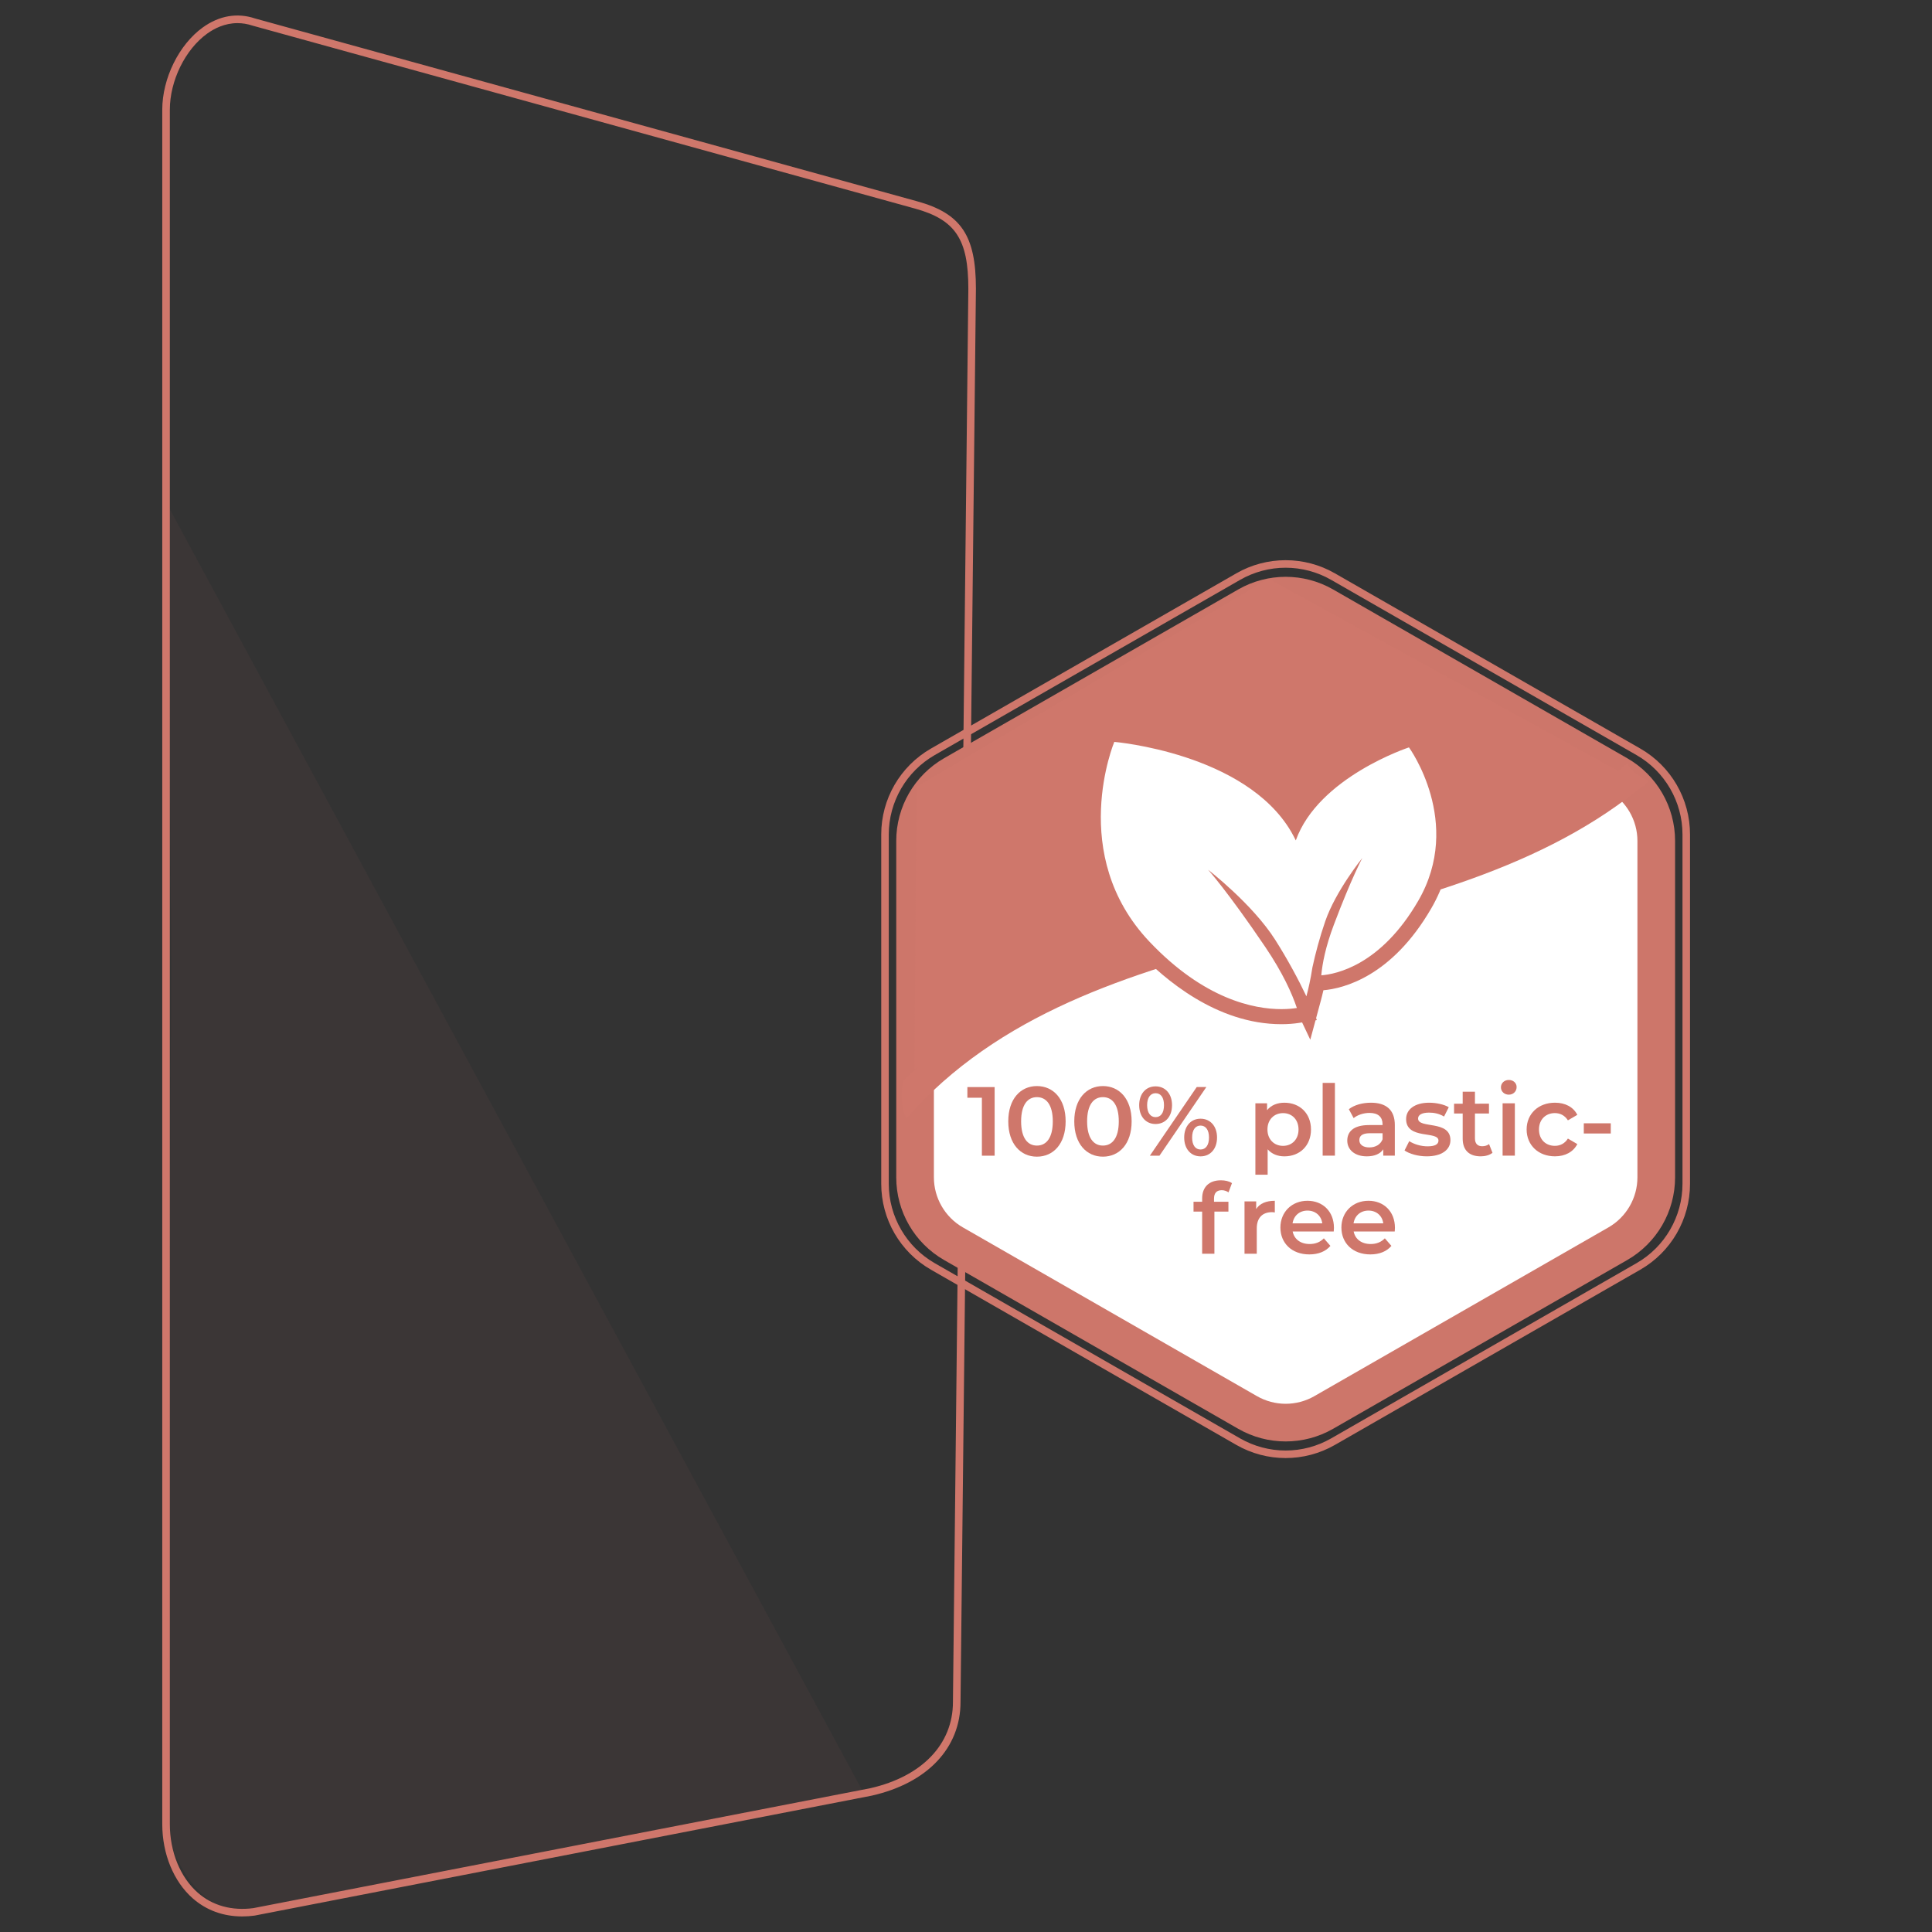
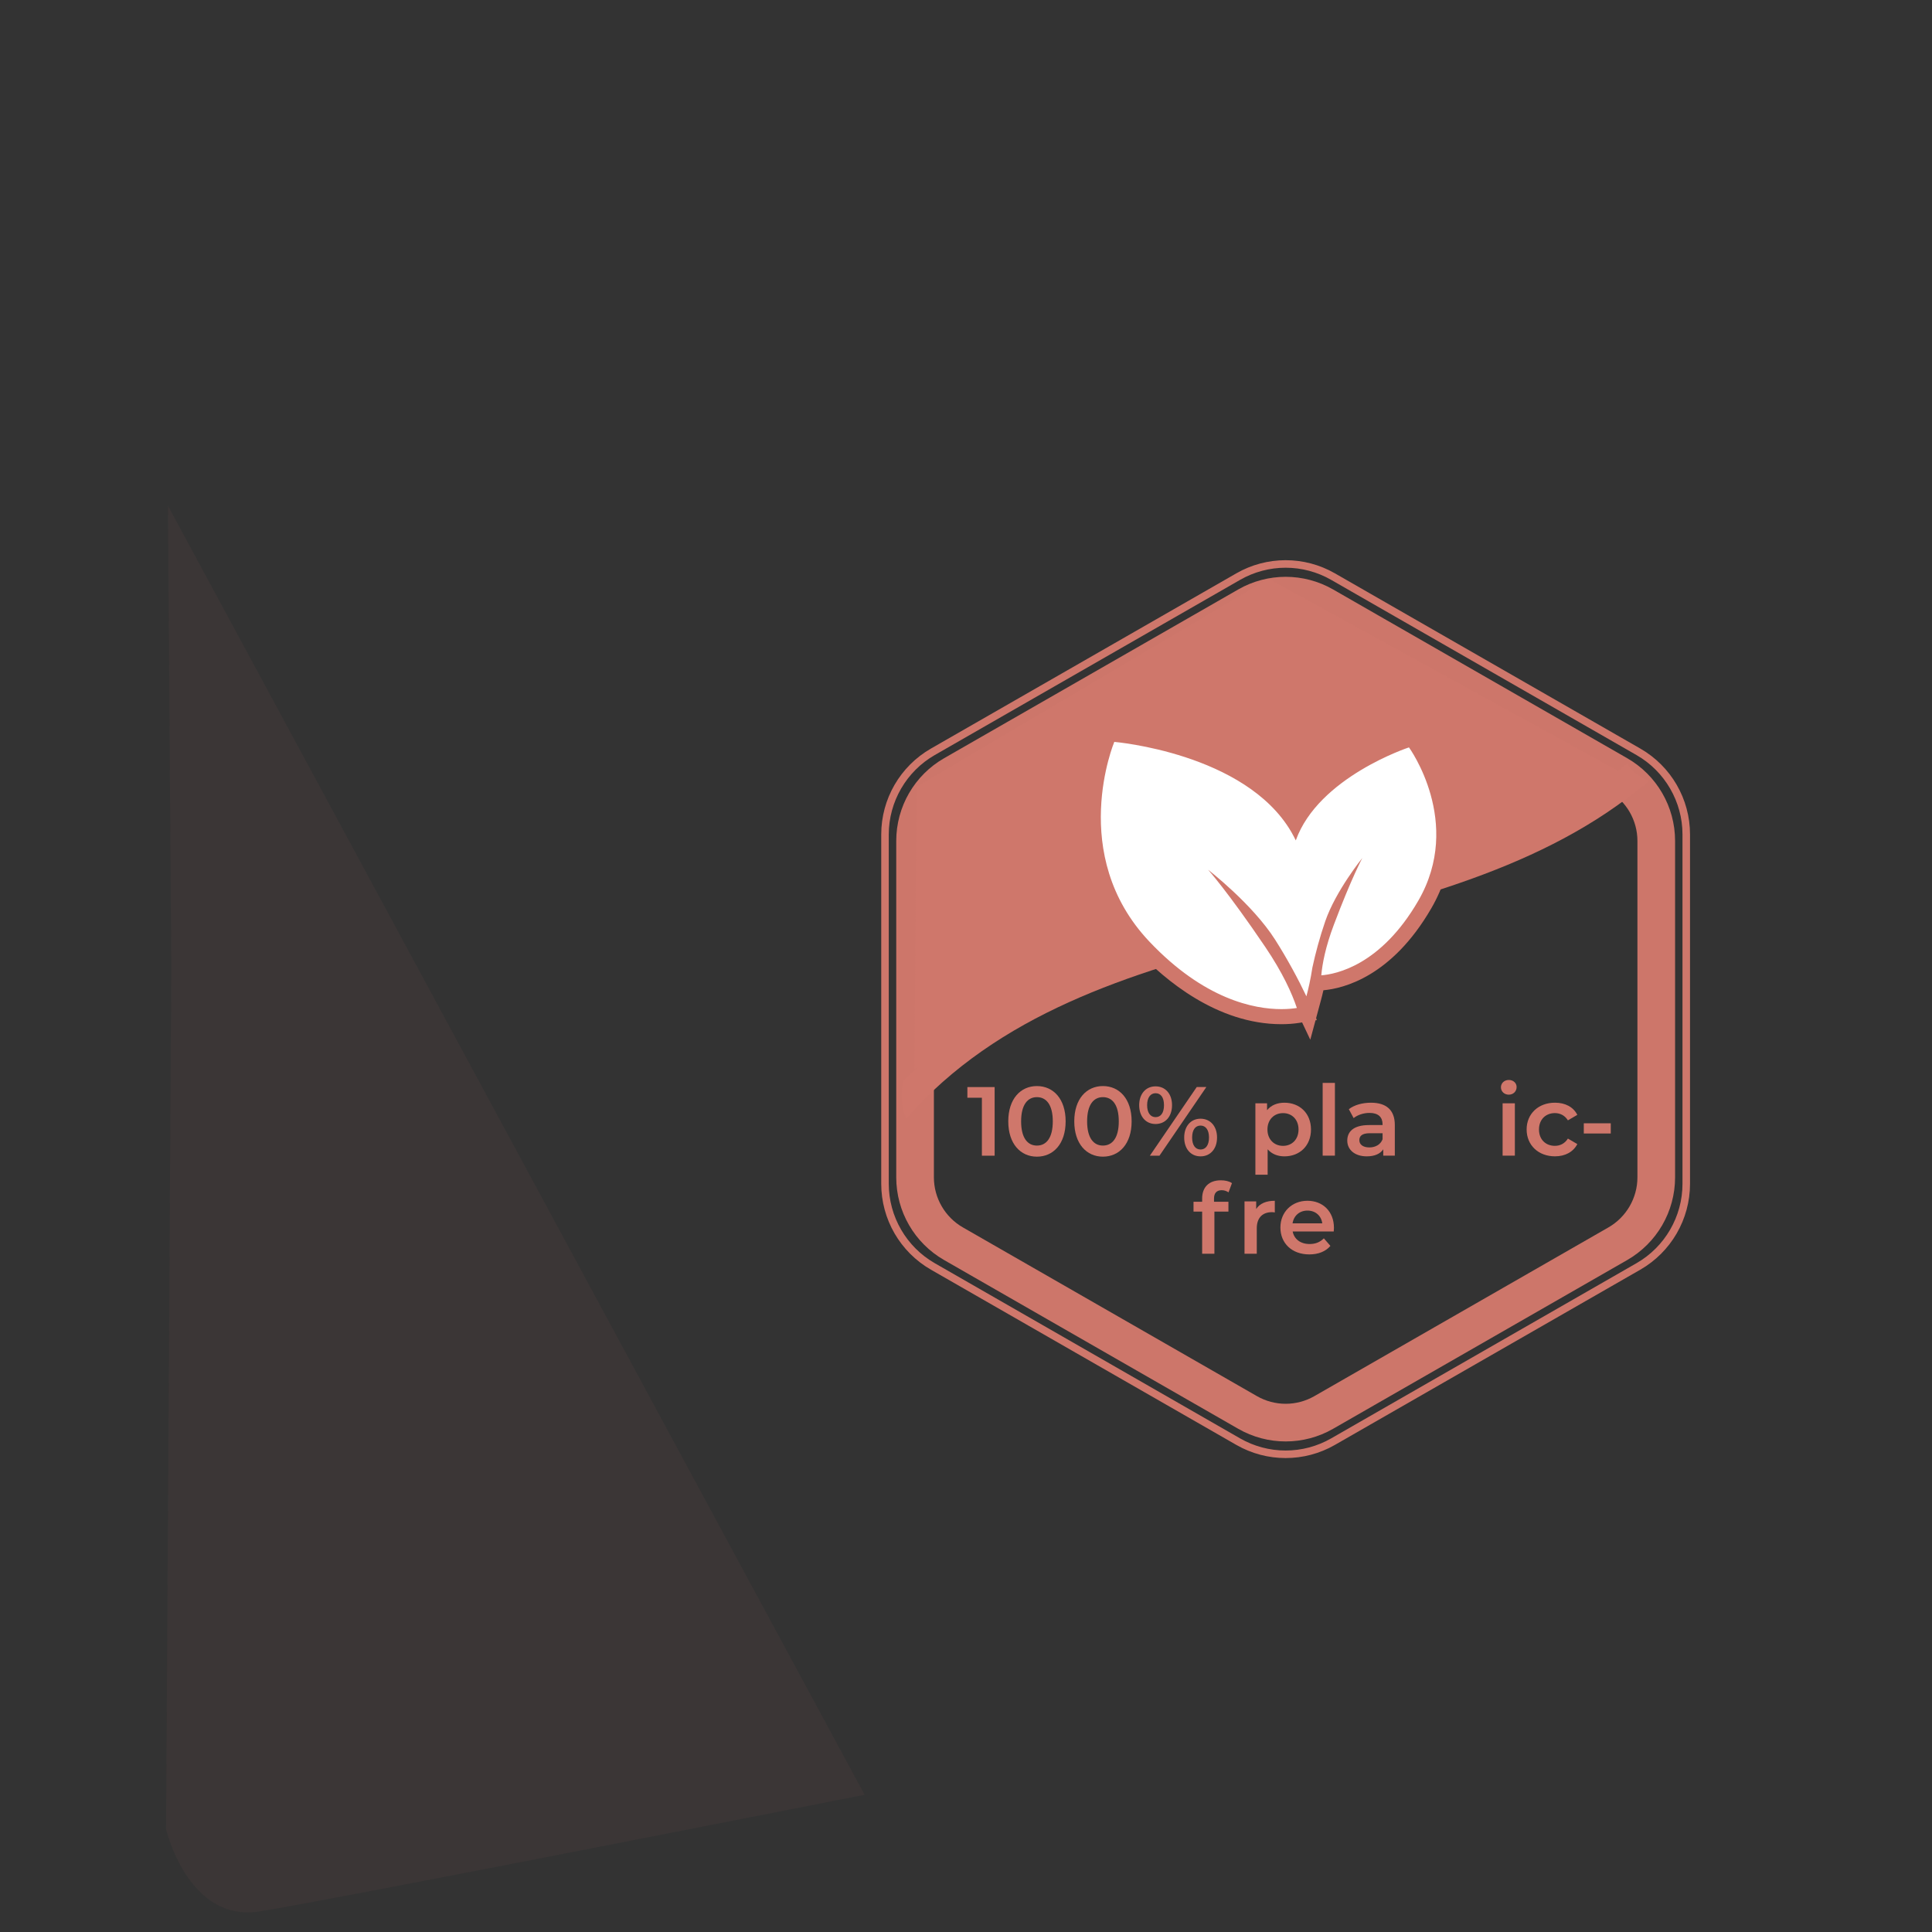
<svg xmlns="http://www.w3.org/2000/svg" version="1.1" id="Ebene_1" x="0px" y="0px" width="500px" height="500px" viewBox="0 0 500 500" style="enable-background:new 0 0 500 500;" xml:space="preserve">
  <rect x="0" y="0" width="500" height="500" fill="#333333" stroke="none" />
  <style type="text/css">
	.st0{fill:#CF776B;}
	.st1{opacity:0.05;fill:#CF776B;enable-background:new    ;}
	.st2{fill:#FFFFFF;}
	.st3{fill:#CD766A;}
	.st4{enable-background:new    ;}
</style>
  <g>
-     <path class="st0" d="M62.685,495.973c-4.919,0-9.284-1.591-12.796-4.673c-4.944-4.338-7.896-11.519-7.896-19.206V28.408   c0-8.103,4.312-16.865,10.488-21.307c4.253-3.059,8.925-3.864,13.507-2.327l171.354,47.319   c11.383,3.146,15.225,8.856,15.225,22.629l-3.986,365.763c0,11.894-8.567,20.951-22.918,24.216l-0.03,0.007L65.864,495.76   C64.782,495.902,63.721,495.973,62.685,495.973z M61.459,5.986c-3.263,0-5.955,1.355-7.834,2.707   c-5.695,4.096-9.672,12.204-9.672,19.715v443.686c0,7.132,2.702,13.761,7.229,17.733c3.815,3.348,8.785,4.73,14.368,3.999   l159.694-31.038c13.386-3.051,21.377-11.392,21.377-22.312l3.986-365.763c-0.001-12.805-3.351-17.844-13.787-20.729L65.416,6.649   C64.023,6.182,62.7,5.986,61.459,5.986z" />
    <path class="st1" d="M44.331,250.219l-1.358,223.176c0,0,5.639,24.228,24.222,21.286c18.583-2.941,156.575-30.19,156.575-30.19   L43.457,130.861L44.331,250.219z" />
  </g>
  <g>
    <g>
-       <path class="st2" d="M332.728,368.171c-3.452,0-6.858-0.908-9.853-2.626l-76.111-43.672c-6.134-3.52-9.944-10.1-9.944-17.172    V217.62c0-7.072,3.811-13.652,9.944-17.171l76.111-43.672c2.994-1.718,6.401-2.626,9.853-2.626s6.859,0.908,9.854,2.626    l76.11,43.672c6.135,3.52,9.945,10.099,9.945,17.171v87.081c0,7.072-3.811,13.652-9.945,17.172l-76.11,43.673    C339.587,367.263,336.18,368.171,332.728,368.171z" />
      <g>
        <path class="st3" d="M332.728,159.023c2.602,0,5.171,0.685,7.428,1.98l76.111,43.672c4.624,2.653,7.497,7.614,7.497,12.946     v87.081c0,5.332-2.873,10.292-7.497,12.946l-76.111,43.672c-2.257,1.295-4.826,1.98-7.428,1.98s-5.171-0.685-7.428-1.98     l-76.111-43.672c-4.624-2.653-7.497-7.614-7.497-12.946v-87.081c0-5.332,2.873-10.292,7.497-12.946l76.111-43.672     C327.557,159.708,330.125,159.023,332.728,159.023 M332.728,149.279c-4.238,0-8.476,1.091-12.278,3.272l-76.111,43.672     c-7.665,4.398-12.392,12.56-12.392,21.398v87.081c0,8.837,4.727,17,12.392,21.398l76.111,43.672     c3.802,2.182,8.04,3.272,12.278,3.272s8.476-1.091,12.278-3.272l76.111-43.672c7.665-4.398,12.392-12.56,12.392-21.398v-87.081     c0-8.837-4.727-17-12.392-21.398l-76.111-43.672C341.204,150.37,336.966,149.279,332.728,149.279L332.728,149.279z" />
      </g>
    </g>
    <g>
      <path class="st0" d="M332.719,146.926c4.127,0,8.2,1.086,11.78,3.14l79.038,45.351c7.334,4.208,11.89,12.075,11.89,20.53v90.429    c0,8.455-4.556,16.322-11.89,20.53l-79.038,45.351c-3.58,2.054-7.653,3.14-11.78,3.14s-8.2-1.086-11.78-3.14l-79.037-45.351    c-7.334-4.208-11.89-12.075-11.89-20.53v-90.429c0-8.455,4.556-16.322,11.89-20.53l79.037-45.351    C324.519,148.012,328.592,146.926,332.719,146.926 M332.719,144.977c-4.401,0-8.802,1.133-12.75,3.398l-79.037,45.351    c-7.96,4.567-12.869,13.043-12.869,22.22v90.429c0,9.177,4.909,17.653,12.869,22.22l79.037,45.351    c3.948,2.265,8.349,3.398,12.75,3.398s8.802-1.133,12.75-3.398l79.038-45.351c7.96-4.567,12.869-13.043,12.869-22.22v-90.429    c0-9.177-4.909-17.653-12.869-22.22l-79.038-45.351C341.521,146.11,337.12,144.977,332.719,144.977L332.719,144.977z" />
    </g>
    <path class="st0" d="M421.192,197.692c0.063-0.094,0.06-0.132-0.046-0.074c-0.011-0.022-0.027-0.038-0.038-0.061   c-0.071,0.081-0.116,0.133-0.179,0.206c-0.204,0.151-0.522,0.409-0.993,0.812c-0.379,0.325-0.777,0.619-1.161,0.937l-90.463-49.749   l-91.15,53.911l-0.493,73.007l0.909-0.451c-1.18,1.037-2.362,2.072-3.506,3.171c-0.748,0.718-1.267,6.641,0.47,10.065   c47.701-54.272,134.921-41.636,189.132-84.886c3.381-2.698-0.017,0.604,3.09-2.559C426.763,202.022,422.965,201,421.192,197.692z" />
    <g>
      <path class="st2" d="M338.12,262.448l-2.19,0.345c-1.342,0.21-2.791,0.317-4.308,0.317c-6.882,0-20.652-2.346-35.551-18.056    c-21.953-23.149-9.616-53.502-9.489-53.806l0.548-1.309l1.413,0.119c0.354,0.03,8.799,0.768,18.851,4.065    c12.898,4.231,22.465,10.797,27.767,19.038c7.852-14.562,27.952-21.29,28.871-21.59l1.346-0.44l0.835,1.144    c0.149,0.205,14.771,20.679,2.516,41.83c-9.972,17.208-21.945,19.895-26.631,20.251l-1.196,0.091    c-0.329,1.6-0.659,2.926-0.923,3.904l-1.378,5.108L338.12,262.448z" />
      <path class="st0" d="M288.38,192c0,0,33.822,2.844,45.789,23.271c0.43,0.735,0.803,1.48,1.181,2.225    c5.878-16.411,29.288-24.072,29.288-24.072s14.163,19.408,2.403,39.704c-9.676,16.699-21.28,18.995-25.092,19.285    c0.265-2.992,1.083-7.343,3.265-13.123c4.589-12.158,7.356-17.242,7.356-17.242s-6.869,8.478-9.593,16.361    c-1.416,4.098-2.569,8.418-3.328,11.973c-0.475,3.117-1.077,5.693-1.555,7.462c-2.078-4.387-4.948-9.714-8.089-14.648    c-5.918-9.296-17.341-18.099-17.341-18.099s5.114,5.688,14.74,19.909c4.577,6.761,6.963,12.1,8.222,15.861    c-0.961,0.151-2.317,0.294-4.005,0.294c-7.069,0-19.968-2.508-34.136-17.448C276.152,221.218,288.38,192,288.38,192     M285.879,187.879l-1.095,2.617c-0.136,0.325-3.334,8.078-3.746,18.775c-0.552,14.31,4.158,27.147,13.62,37.124    c6.61,6.97,20.203,18.664,36.965,18.664c1.618,0,3.169-0.115,4.61-0.341l0.75-0.118l2.119,4.474l1.355-5.02l0.331-0.052    l-0.176-0.525l1.247-4.618c0.188-0.697,0.409-1.566,0.639-2.581c5.159-0.457,17.652-3.484,27.916-21.197    c12.887-22.239-1.987-43.08-2.627-43.956l-1.669-2.288l-2.692,0.881c-0.895,0.293-19.334,6.465-28.383,19.886    c-5.765-7.51-14.838-13.33-27.042-17.334c-10.267-3.368-18.931-4.125-19.295-4.156L285.879,187.879L285.879,187.879z" />
    </g>
    <g class="st4">
      <path class="st0" d="M257.411,281.328l0.002,17.763h-3.299l-0.002-14.997h-3.755v-2.766H257.411z" />
      <path class="st0" d="M260.94,290.208c0-5.836,3.197-9.135,7.409-9.135c4.237,0,7.436,3.298,7.436,9.134    c0,5.837-3.196,9.137-7.435,9.137C264.139,299.344,260.941,296.045,260.94,290.208z M272.461,290.208    c0-4.288-1.675-6.268-4.111-6.268c-2.411,0-4.085,1.979-4.085,6.268c0.001,4.289,1.675,6.269,4.086,6.269    C270.787,296.477,272.461,294.497,272.461,290.208z" />
      <path class="st0" d="M278.021,290.207c0-5.836,3.196-9.135,7.409-9.135c4.237-0.001,7.435,3.298,7.435,9.134    c0.001,5.837-3.196,9.136-7.434,9.137C281.219,299.343,278.021,296.044,278.021,290.207z M289.54,290.206    c0-4.288-1.675-6.268-4.11-6.267c-2.411,0-4.085,1.979-4.085,6.268c0,4.289,1.675,6.269,4.086,6.269    C287.866,296.475,289.541,294.495,289.54,290.206z" />
      <path class="st0" d="M294.82,286.02c0-2.918,1.7-4.872,4.237-4.872c2.538-0.001,4.264,1.928,4.264,4.871s-1.726,4.872-4.263,4.873    C296.521,290.892,294.82,288.938,294.82,286.02z M301.24,286.019c0-1.979-0.812-3.095-2.183-3.095    c-1.319,0-2.183,1.142-2.182,3.096c0,1.954,0.862,3.096,2.183,3.096C300.429,289.115,301.24,287.998,301.24,286.019z     M309.716,281.324h2.486l-12.128,17.764h-2.486L309.716,281.324z M306.469,294.393c0-2.918,1.699-4.872,4.236-4.872    c2.538,0,4.264,1.954,4.264,4.872s-1.725,4.872-4.263,4.872C308.169,299.265,306.469,297.311,306.469,294.393z M312.889,294.393    c0-1.954-0.838-3.096-2.184-3.096c-1.345,0-2.182,1.116-2.182,3.096s0.838,3.096,2.183,3.096S312.889,296.347,312.889,294.393z" />
      <path class="st0" d="M339.282,292.31c0,4.213-2.918,6.953-6.877,6.953c-1.726,0-3.248-0.584-4.339-1.826v6.572h-3.172    l-0.001-18.474h3.02v1.776c1.065-1.294,2.639-1.93,4.491-1.93C336.363,285.382,339.281,288.123,339.282,292.31z M336.06,292.31    c-0.001-2.588-1.727-4.237-4.01-4.237c-2.284,0-4.035,1.65-4.034,4.238c0,2.589,1.75,4.237,4.034,4.237    S336.06,294.899,336.06,292.31z" />
      <path class="st0" d="M342.303,280.257l3.172-0.001l0.002,18.828l-3.173,0.001L342.303,280.257z" />
      <path class="st0" d="M360.979,291.141l0.001,7.942h-2.994v-1.649c-0.761,1.167-2.232,1.828-4.263,1.828    c-3.096,0-5.05-1.7-5.05-4.061c0-2.258,1.521-4.034,5.633-4.034l3.501-0.001v-0.203c0-1.853-1.116-2.942-3.374-2.942    c-1.523,0-3.097,0.507-4.111,1.345l-1.243-2.31c1.446-1.116,3.553-1.675,5.734-1.675    C358.722,285.38,360.979,287.233,360.979,291.141z M357.809,294.846v-1.573l-3.273,0.001c-2.157,0-2.74,0.812-2.74,1.801    c0,1.143,0.964,1.878,2.588,1.878C355.931,296.952,357.275,296.241,357.809,294.846z" />
-       <path class="st0" d="M363.494,297.738l1.219-2.411c1.192,0.787,3.02,1.345,4.72,1.345c2.005-0.001,2.842-0.559,2.842-1.498    c0-2.588-8.374-0.151-8.374-5.556c0-2.563,2.309-4.238,5.963-4.238c1.802-0.001,3.857,0.431,5.075,1.167l-1.218,2.41    c-1.295-0.761-2.589-1.015-3.883-1.014c-1.929,0-2.842,0.634-2.842,1.522c0,2.74,8.374,0.304,8.374,5.606    c0,2.538-2.334,4.188-6.141,4.188C366.972,299.261,364.713,298.601,363.494,297.738z" />
-       <path class="st0" d="M386.258,298.345c-0.761,0.609-1.902,0.915-3.045,0.915c-2.969,0-4.669-1.573-4.669-4.567l-0.001-6.521    h-2.232v-2.538h2.232v-3.096h3.172v3.096l3.629-0.001v2.538l-3.629,0.001l0.001,6.445c0,1.319,0.659,2.03,1.878,2.03    c0.659,0,1.294-0.178,1.776-0.56L386.258,298.345z" />
      <path class="st0" d="M388.44,281.395c0-1.065,0.863-1.903,2.03-1.903s2.03,0.787,2.03,1.827c0,1.116-0.838,1.979-2.03,1.979    C389.304,283.298,388.44,282.46,388.44,281.395z M388.872,285.53h3.173l0.001,13.551h-3.173L388.872,285.53z" />
      <path class="st0" d="M395.091,292.306c-0.001-4.06,3.044-6.928,7.333-6.929c2.639,0,4.745,1.092,5.785,3.146l-2.436,1.422    c-0.812-1.295-2.03-1.878-3.375-1.878c-2.335,0-4.111,1.625-4.11,4.238c0,2.64,1.776,4.237,4.11,4.237    c1.345,0,2.563-0.584,3.375-1.878l2.437,1.421c-1.041,2.03-3.146,3.172-5.785,3.172    C398.136,299.259,395.091,296.366,395.091,292.306z" />
      <path class="st0" d="M409.886,290.706l6.979-0.001v2.64l-6.979,0.001V290.706z" />
    </g>
    <g class="st4">
      <path class="st0" d="M314.186,310.205v0.812l3.73-0.001v2.538l-3.629,0.001l0.001,10.911h-3.172l-0.001-10.911h-2.232v-2.538    h2.232v-0.862c0-2.842,1.7-4.694,4.847-4.694c1.091,0,2.156,0.228,2.867,0.734l-0.889,2.386c-0.481-0.329-1.091-0.558-1.75-0.558    C314.87,308.023,314.186,308.759,314.186,310.205z" />
      <path class="st0" d="M329.92,310.762v3.021c-0.279-0.051-0.508-0.076-0.736-0.076c-2.41,0-3.933,1.421-3.933,4.187l0.001,6.572    h-3.173l-0.001-13.551h3.021v1.979C326.012,311.473,327.661,310.762,329.92,310.762z" />
      <path class="st0" d="M345.172,318.704H334.54c0.38,1.979,2.029,3.248,4.39,3.248c1.522,0,2.715-0.482,3.68-1.473l1.7,1.954    c-1.218,1.446-3.121,2.208-5.455,2.208c-4.543,0-7.486-2.917-7.486-6.952c-0.001-4.034,2.968-6.929,7.003-6.929    c3.958,0,6.852,2.767,6.852,7.004C345.223,318.019,345.197,318.4,345.172,318.704z M334.514,316.598h7.688    c-0.253-1.954-1.75-3.299-3.831-3.299C336.315,313.299,334.818,314.618,334.514,316.598z" />
-       <path class="st0" d="M360.958,318.702l-10.633,0.001c0.381,1.979,2.03,3.248,4.39,3.248c1.523,0,2.716-0.482,3.68-1.473l1.7,1.953    c-1.218,1.447-3.12,2.209-5.455,2.209c-4.542,0-7.486-2.918-7.486-6.953c0-4.034,2.969-6.928,7.003-6.928    c3.959,0,6.852,2.766,6.853,7.003C361.009,318.017,360.983,318.398,360.958,318.702z M350.3,316.597h7.688    c-0.254-1.954-1.751-3.299-3.832-3.299C352.102,313.298,350.604,314.617,350.3,316.597z" />
    </g>
  </g>
</svg>